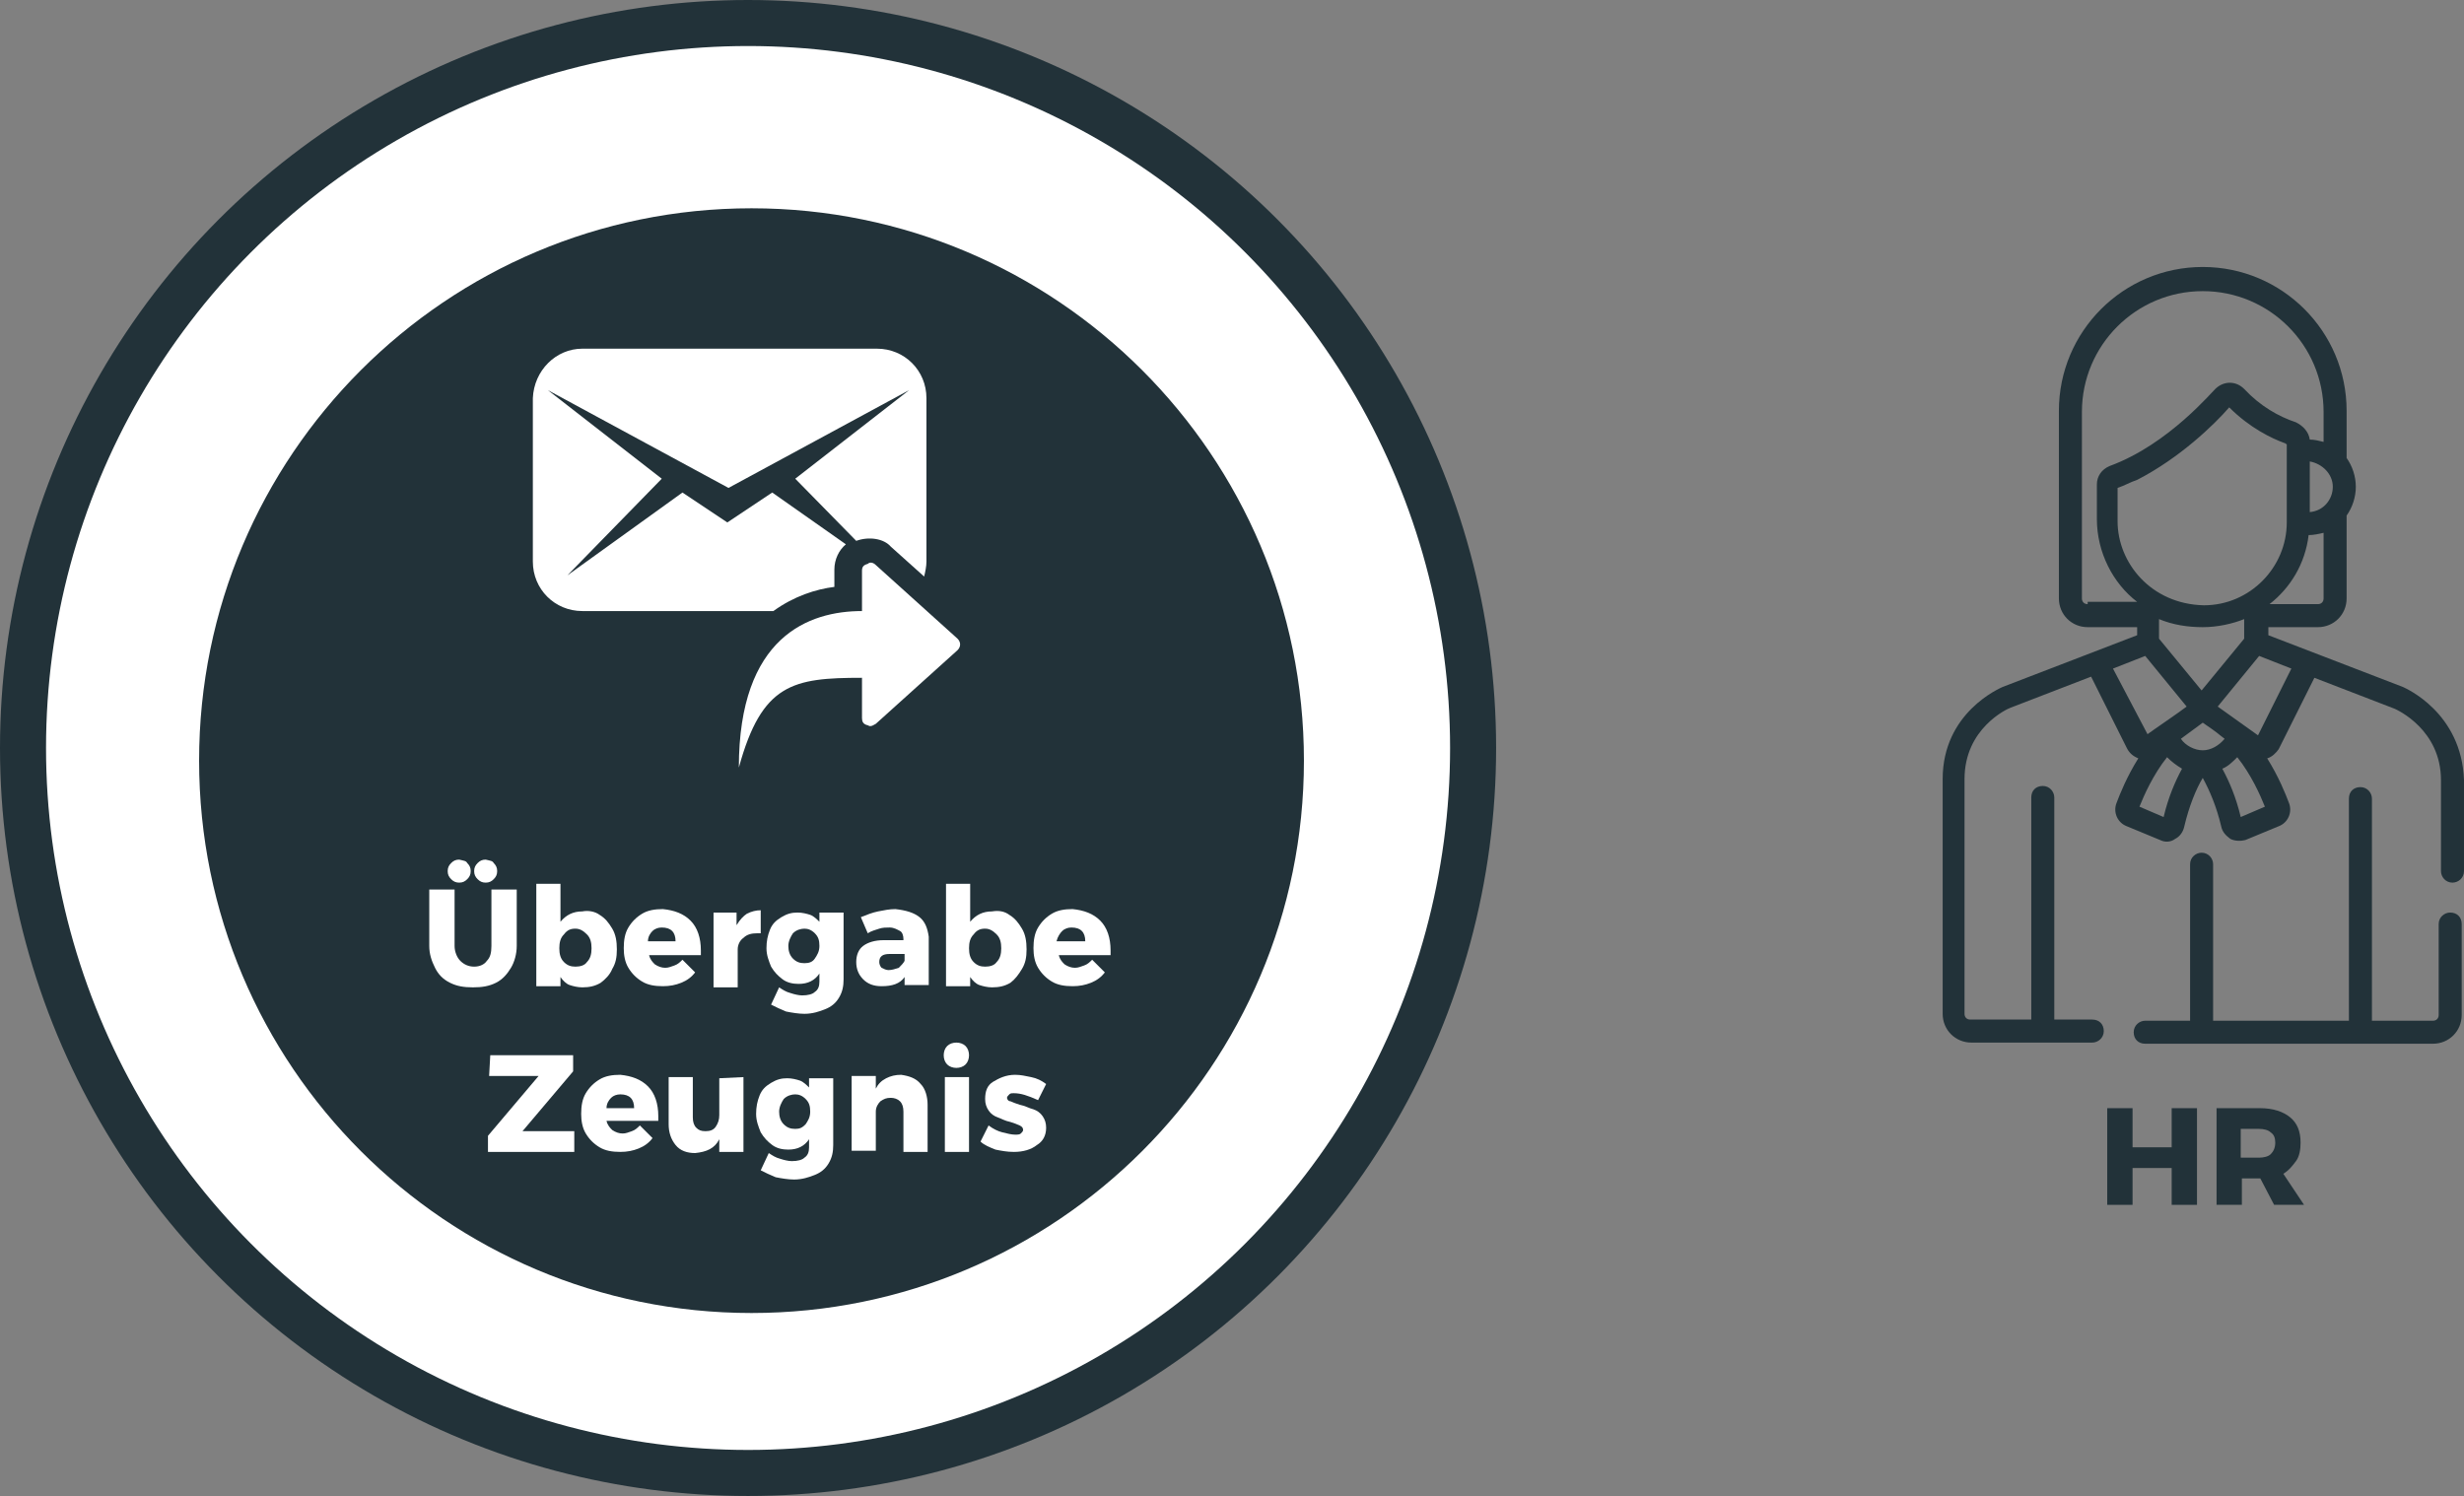
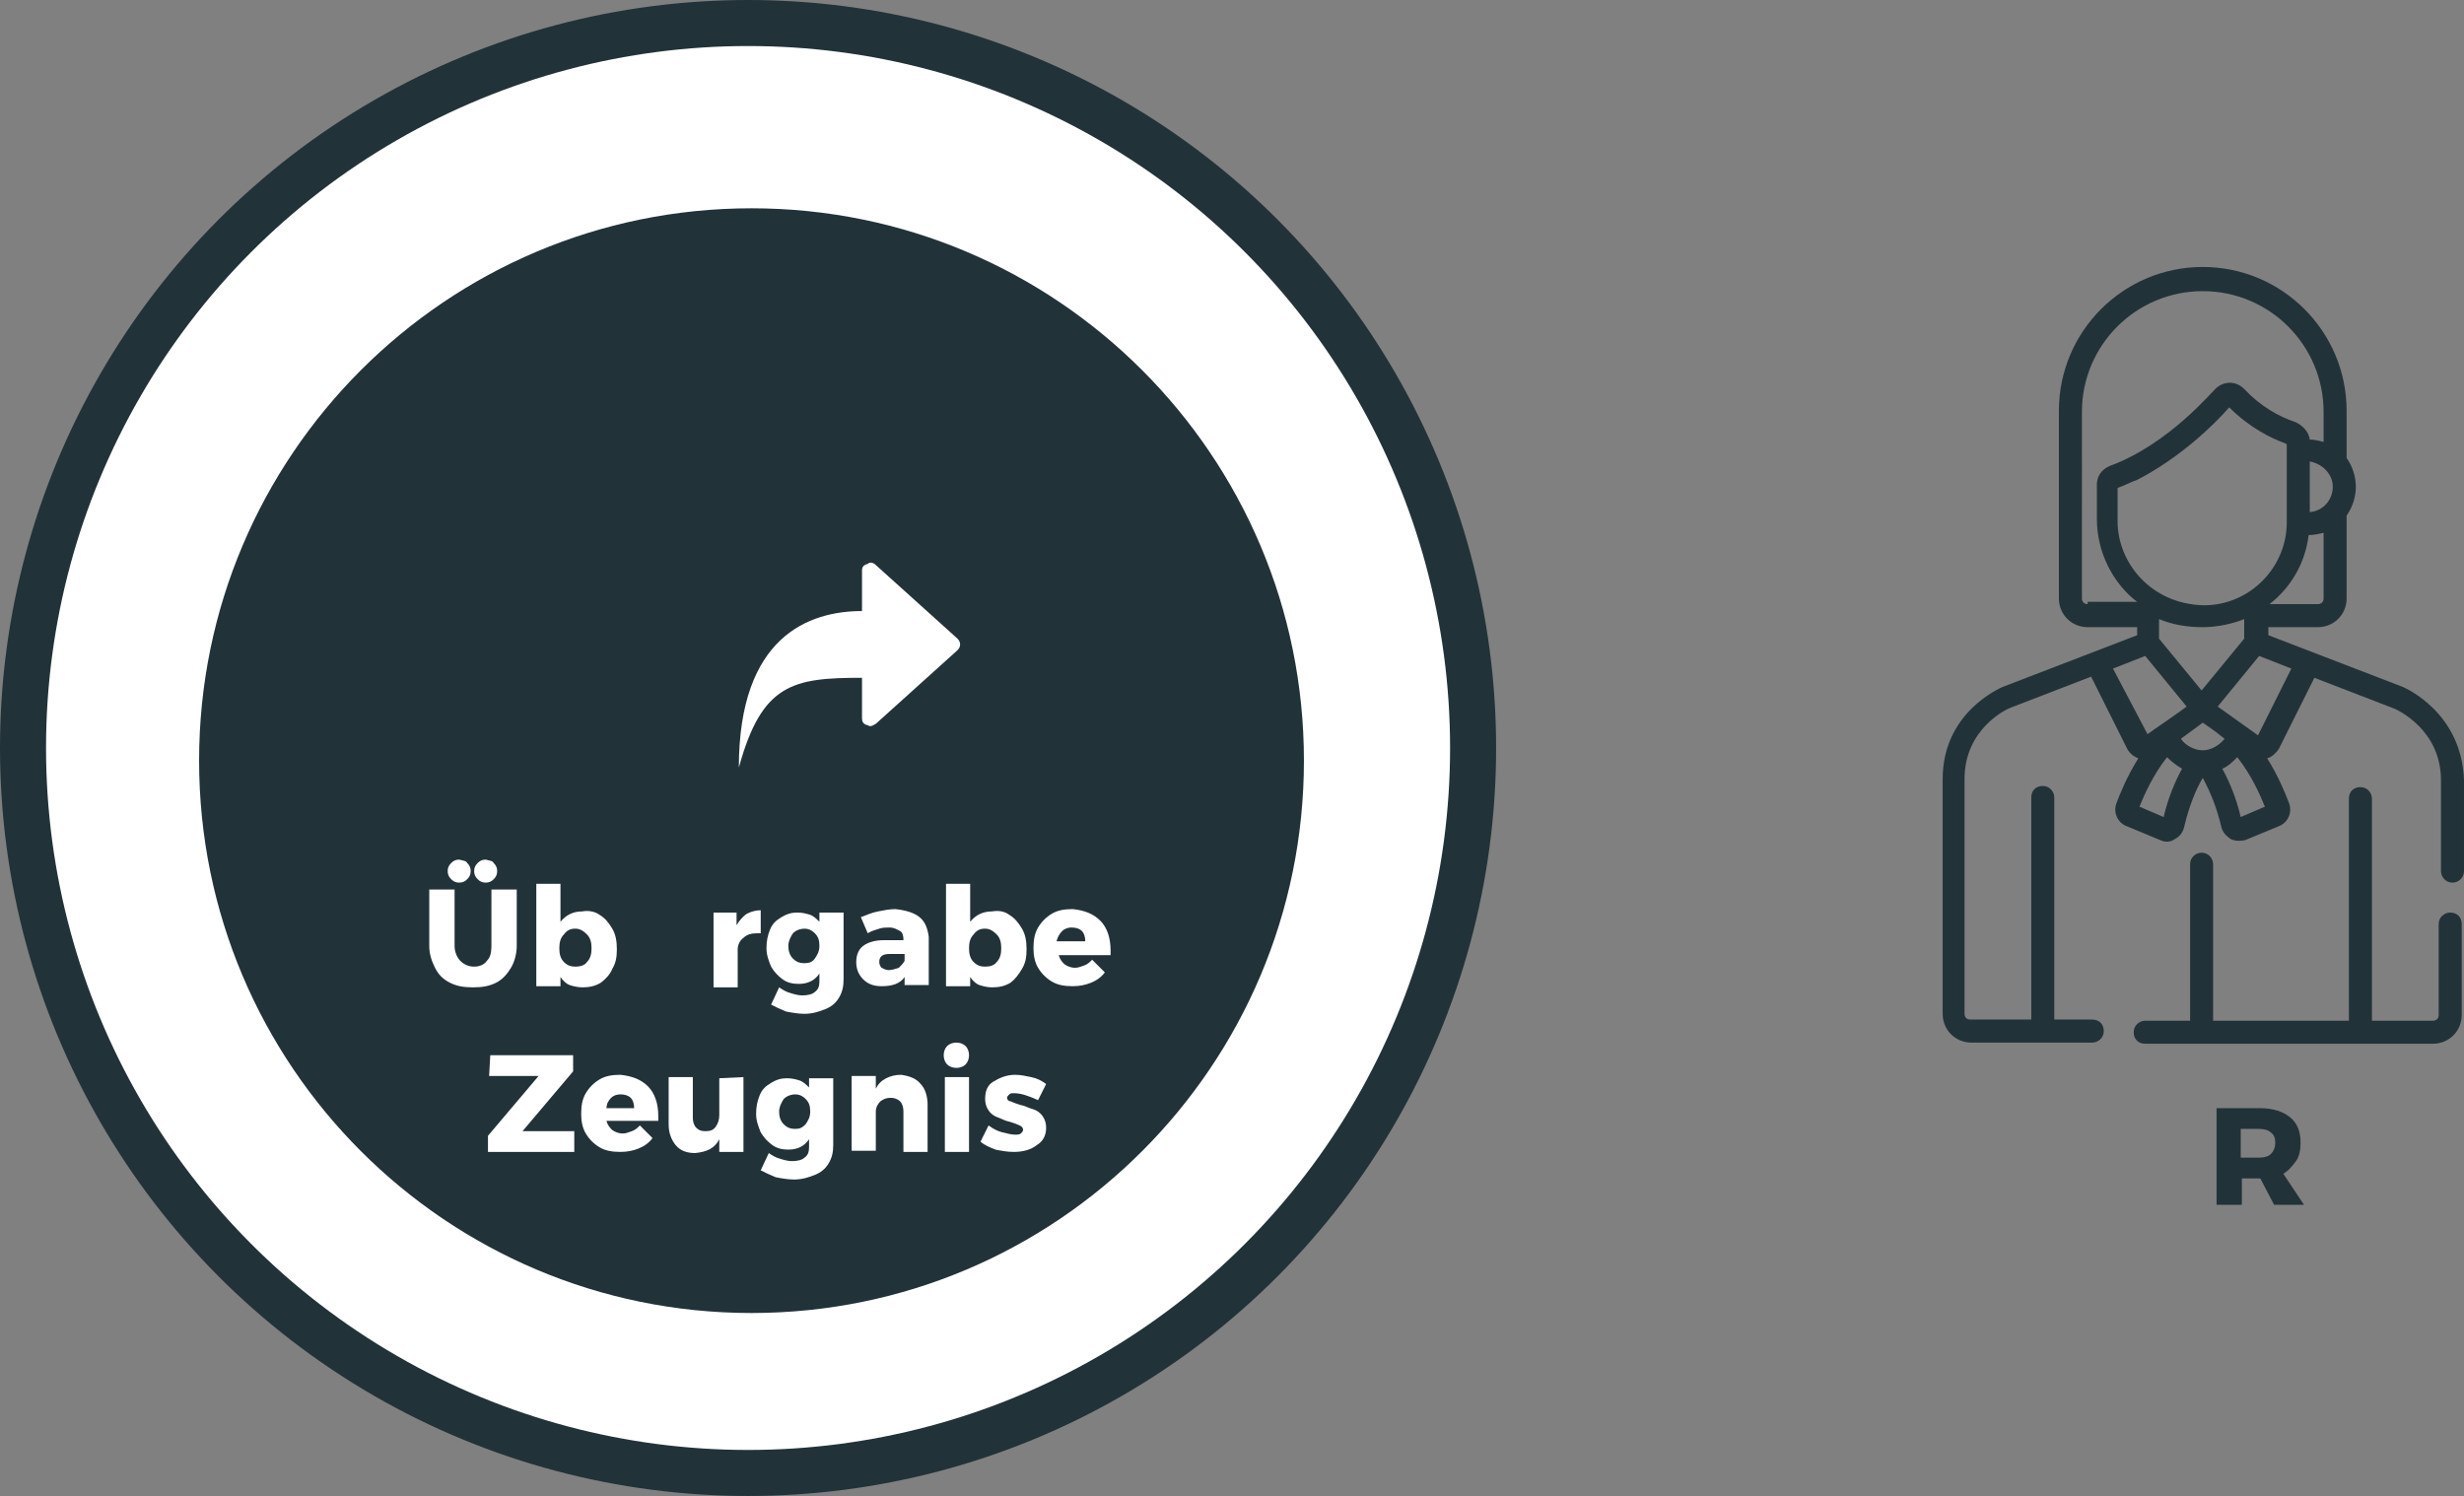
<svg xmlns="http://www.w3.org/2000/svg" version="1.1" id="process" x="0px" y="0px" viewBox="0 0 214.1 130" style="enable-background:new 0 0 214.1 130;" xml:space="preserve">
  <rect x="0" y="0" width="214.1" height="130" fill="#808080" stroke="none" />
  <style type="text/css">
	.st0{fill:#223239;}
	.st1{fill:#FFFFFF;}
</style>
  <circle class="st0" cx="65" cy="65" r="65" />
  <circle class="st1" cx="65" cy="65" r="61" />
  <path class="st0" d="M65.3,18.1c26.5,0,48,21.5,48,48s-21.5,48-48,48s-48-21.5-48-48S38.8,18.1,65.3,18.1z" />
  <g>
    <path class="st1" d="M40,83.5c0.3,0.3,0.7,0.5,1.2,0.5s0.9-0.2,1.1-0.5c0.3-0.3,0.4-0.7,0.4-1.3v-4.9h2.2v4.9   c0,0.7-0.2,1.4-0.5,1.9s-0.7,1-1.3,1.3s-1.2,0.4-2,0.4s-1.4-0.1-2-0.4s-1-0.7-1.3-1.3s-0.5-1.2-0.5-1.9v-4.9h2.2v4.9   C39.5,82.7,39.7,83.2,40,83.5z M40.6,75c0.2,0.2,0.3,0.4,0.3,0.7c0,0.3-0.1,0.5-0.3,0.7s-0.4,0.3-0.7,0.3s-0.5-0.1-0.7-0.3   c-0.2-0.2-0.3-0.4-0.3-0.7c0-0.3,0.1-0.5,0.3-0.7s0.4-0.3,0.7-0.3C40.3,74.8,40.5,74.8,40.6,75z M42.9,75c0.2,0.2,0.3,0.4,0.3,0.7   c0,0.3-0.1,0.5-0.3,0.7s-0.4,0.3-0.7,0.3s-0.5-0.1-0.7-0.3c-0.2-0.2-0.3-0.4-0.3-0.7c0-0.3,0.1-0.5,0.3-0.7s0.4-0.3,0.7-0.3   C42.6,74.8,42.8,74.8,42.9,75z" />
    <path class="st1" d="M52.1,79.5c0.5,0.3,0.8,0.7,1.1,1.2s0.4,1.1,0.4,1.8c0,0.7-0.1,1.2-0.4,1.7c-0.2,0.5-0.6,0.9-1,1.2   c-0.5,0.3-1,0.4-1.6,0.4c-0.4,0-0.8-0.1-1.1-0.2s-0.6-0.4-0.8-0.7v0.8h-2.1v-8.9h2.1v3.3c0.5-0.6,1.1-0.9,1.9-0.9   C51.1,79.1,51.7,79.2,52.1,79.5z M51,83.6c0.3-0.3,0.4-0.7,0.4-1.2s-0.1-0.9-0.4-1.2c-0.3-0.3-0.6-0.5-1-0.5s-0.7,0.1-1,0.5   c-0.3,0.3-0.4,0.7-0.4,1.2s0.1,0.9,0.4,1.2c0.3,0.3,0.6,0.4,1,0.4S50.8,83.9,51,83.6z" />
-     <path class="st1" d="M60,80c0.6,0.6,0.9,1.5,0.9,2.6c0,0.2,0,0.3,0,0.4h-4.5c0.1,0.4,0.3,0.6,0.5,0.8c0.3,0.2,0.6,0.3,0.9,0.3   c0.3,0,0.5-0.1,0.8-0.2s0.5-0.3,0.7-0.5l1.1,1.1c-0.3,0.4-0.7,0.7-1.2,0.9s-1,0.3-1.6,0.3c-0.7,0-1.3-0.1-1.8-0.4s-0.9-0.7-1.2-1.2   s-0.4-1.1-0.4-1.7c0-0.7,0.1-1.3,0.4-1.8c0.3-0.5,0.7-0.9,1.2-1.2c0.5-0.3,1.1-0.4,1.8-0.4C58.6,79.1,59.4,79.4,60,80z M58.7,81.8   c0-0.4-0.1-0.7-0.3-0.9c-0.2-0.2-0.5-0.3-0.9-0.3c-0.3,0-0.6,0.1-0.8,0.3c-0.2,0.2-0.4,0.5-0.4,0.9H58.7z" />
    <path class="st1" d="M64.9,79.4c0.4-0.2,0.8-0.3,1.2-0.3v2c-0.1,0-0.2,0-0.3,0c-0.5,0-0.9,0.1-1.2,0.4c-0.3,0.2-0.5,0.6-0.5,1v3.3   H62v-6.5h2v1.1C64.3,79.9,64.6,79.6,64.9,79.4z" />
    <path class="st1" d="M73.3,79.2v5.9c0,0.6-0.1,1.1-0.4,1.6s-0.7,0.8-1.2,1s-1.1,0.4-1.8,0.4c-0.5,0-1.1-0.1-1.6-0.2   c-0.5-0.2-0.9-0.4-1.3-0.6l0.7-1.5c0.3,0.2,0.6,0.4,1,0.5c0.3,0.1,0.7,0.2,1,0.2c0.5,0,0.9-0.1,1.1-0.3c0.3-0.2,0.4-0.5,0.4-0.9   v-0.7c-0.4,0.6-1,0.9-1.8,0.9c-0.5,0-1-0.1-1.4-0.4s-0.7-0.6-1-1.1c-0.2-0.5-0.4-1-0.4-1.6s0.1-1.1,0.3-1.6c0.2-0.5,0.5-0.8,1-1.1   s0.9-0.4,1.4-0.4c0.4,0,0.8,0.1,1.1,0.2c0.3,0.1,0.6,0.4,0.8,0.6v-0.8h2.1C73.3,79.3,73.3,79.2,73.3,79.2z M70.8,83.3   c0.2-0.3,0.4-0.6,0.4-1.1s-0.1-0.8-0.4-1.1s-0.6-0.4-0.9-0.4s-0.7,0.1-1,0.4c-0.2,0.3-0.4,0.7-0.4,1.1s0.1,0.8,0.4,1.1   s0.6,0.4,1,0.4S70.6,83.6,70.8,83.3z" />
    <path class="st1" d="M79.9,79.7c0.5,0.4,0.7,1,0.8,1.7v4.2h-2.1v-0.7c-0.4,0.6-1.1,0.8-2,0.8c-0.7,0-1.2-0.2-1.6-0.6   s-0.6-0.9-0.6-1.5s0.2-1.1,0.6-1.4s1-0.5,1.8-0.5h1.7v-0.1c0-0.3-0.1-0.6-0.3-0.7s-0.5-0.3-0.9-0.3c-0.3,0-0.6,0-0.9,0.1   s-0.7,0.2-1,0.4l-0.6-1.4c0.5-0.2,1-0.4,1.5-0.5s1-0.2,1.5-0.2C78.7,79.1,79.4,79.3,79.9,79.7z M78.1,84.1c0.2-0.2,0.4-0.4,0.5-0.6   v-0.6h-1.3c-0.6,0-0.9,0.2-0.9,0.7c0,0.2,0.1,0.4,0.2,0.5c0.2,0.1,0.4,0.2,0.6,0.2C77.5,84.3,77.8,84.2,78.1,84.1z" />
    <path class="st1" d="M87.7,79.5c0.5,0.3,0.8,0.7,1.1,1.2c0.3,0.5,0.4,1.1,0.4,1.8c0,0.7-0.1,1.2-0.4,1.7s-0.6,0.9-1,1.2   c-0.5,0.3-1,0.4-1.6,0.4c-0.4,0-0.8-0.1-1.1-0.2s-0.6-0.4-0.8-0.7v0.8h-2.1v-8.9h2.1v3.3c0.5-0.6,1.1-0.9,1.9-0.9   C86.8,79.1,87.3,79.2,87.7,79.5z M86.6,83.6c0.3-0.3,0.4-0.7,0.4-1.2s-0.1-0.9-0.4-1.2c-0.3-0.3-0.6-0.5-1-0.5s-0.7,0.1-1,0.5   c-0.3,0.3-0.4,0.7-0.4,1.2s0.1,0.9,0.4,1.2c0.3,0.3,0.6,0.4,1,0.4S86.4,83.9,86.6,83.6z" />
    <path class="st1" d="M95.6,80c0.6,0.6,0.9,1.5,0.9,2.6c0,0.2,0,0.3,0,0.4H92c0.1,0.4,0.3,0.6,0.5,0.8c0.3,0.2,0.6,0.3,0.9,0.3   s0.5-0.1,0.8-0.2s0.5-0.3,0.7-0.5l1.1,1.1c-0.3,0.4-0.7,0.7-1.2,0.9s-1,0.3-1.6,0.3c-0.7,0-1.3-0.1-1.8-0.4s-0.9-0.7-1.2-1.2   c-0.3-0.5-0.4-1.1-0.4-1.7c0-0.7,0.1-1.3,0.4-1.8s0.7-0.9,1.2-1.2c0.5-0.3,1.1-0.4,1.8-0.4C94.2,79.1,95,79.4,95.6,80z M94.3,81.8   c0-0.4-0.1-0.7-0.3-0.9c-0.2-0.2-0.5-0.3-0.9-0.3c-0.3,0-0.6,0.1-0.8,0.3c-0.2,0.2-0.4,0.5-0.5,0.9H94.3z" />
    <path class="st1" d="M42.6,91.7h7.2v1.4l-4.4,5.2h4.5v1.8h-7.5v-1.4l4.4-5.2h-4.3L42.6,91.7L42.6,91.7z" />
    <path class="st1" d="M56.3,94.4c0.6,0.6,0.9,1.5,0.9,2.6c0,0.2,0,0.3,0,0.4h-4.5c0.1,0.4,0.3,0.6,0.5,0.8c0.3,0.2,0.6,0.3,0.9,0.3   c0.3,0,0.5-0.1,0.8-0.2s0.5-0.3,0.7-0.5l1.1,1.1c-0.3,0.4-0.7,0.7-1.2,0.9s-1,0.3-1.6,0.3c-0.7,0-1.3-0.1-1.8-0.4s-0.9-0.7-1.2-1.2   s-0.4-1.1-0.4-1.7c0-0.7,0.1-1.3,0.4-1.8c0.3-0.5,0.7-0.9,1.2-1.2c0.5-0.3,1.1-0.4,1.8-0.4C54.9,93.5,55.7,93.8,56.3,94.4z    M55.1,96.3c0-0.4-0.1-0.7-0.3-0.9c-0.2-0.2-0.5-0.3-0.9-0.3c-0.3,0-0.6,0.1-0.8,0.3c-0.2,0.2-0.4,0.5-0.4,0.9H55.1z" />
    <path class="st1" d="M64.6,93.6v6.5h-2.1V99c-0.4,0.8-1.1,1.1-2.1,1.2c-0.7,0-1.3-0.2-1.7-0.7s-0.6-1.1-0.6-1.8v-4.1h2.1v3.5   c0,0.4,0.1,0.7,0.3,0.9s0.4,0.3,0.8,0.3c0.4,0,0.7-0.1,0.9-0.4s0.3-0.6,0.3-1v-3.2L64.6,93.6L64.6,93.6z" />
    <path class="st1" d="M72.4,93.6v5.9c0,0.6-0.1,1.1-0.4,1.6s-0.7,0.8-1.2,1s-1.1,0.4-1.8,0.4c-0.5,0-1.1-0.1-1.6-0.2   c-0.5-0.2-0.9-0.4-1.3-0.6l0.7-1.5c0.3,0.2,0.6,0.4,1,0.5c0.3,0.1,0.7,0.2,1,0.2c0.5,0,0.9-0.1,1.1-0.3c0.3-0.2,0.4-0.5,0.4-0.9V99   c-0.4,0.6-1,0.9-1.8,0.9c-0.5,0-1-0.1-1.4-0.4s-0.7-0.6-1-1.1c-0.2-0.5-0.4-1-0.4-1.6s0.1-1.1,0.3-1.6c0.2-0.5,0.5-0.8,1-1.1   s0.9-0.4,1.4-0.4c0.4,0,0.8,0.1,1.1,0.2c0.3,0.1,0.6,0.4,0.8,0.6v-0.8h2.1C72.4,93.7,72.4,93.6,72.4,93.6z M70,97.7   c0.2-0.3,0.4-0.6,0.4-1.1s-0.1-0.8-0.4-1.1s-0.6-0.4-0.9-0.4s-0.7,0.1-1,0.4c-0.2,0.3-0.4,0.7-0.4,1.1s0.1,0.8,0.4,1.1   s0.6,0.4,1,0.4S69.7,98,70,97.7z" />
    <path class="st1" d="M80,94.2c0.4,0.4,0.6,1.1,0.6,1.8v4.1h-2.1v-3.5c0-0.4-0.1-0.7-0.3-0.9s-0.5-0.3-0.8-0.3   c-0.4,0-0.6,0.1-0.9,0.3c-0.2,0.2-0.4,0.5-0.4,0.9v3.4H74v-6.5h2.1v1.1c0.2-0.4,0.5-0.7,0.9-0.9c0.4-0.2,0.8-0.3,1.3-0.3   C79,93.5,79.6,93.7,80,94.2z" />
    <path class="st1" d="M83.9,90.9c0.2,0.2,0.3,0.5,0.3,0.8s-0.1,0.6-0.3,0.8c-0.2,0.2-0.5,0.3-0.8,0.3s-0.6-0.1-0.8-0.3   C82.1,92.3,82,92,82,91.7s0.1-0.6,0.3-0.8s0.5-0.3,0.8-0.3S83.7,90.7,83.9,90.9z M82.1,93.6h2.1v6.5h-2.1V93.6z" />
    <path class="st1" d="M88.1,95c-0.2,0-0.3,0-0.4,0.1s-0.2,0.2-0.2,0.3c0,0.1,0.1,0.3,0.3,0.3c0.2,0.1,0.5,0.2,0.8,0.3   c0.5,0.1,0.8,0.3,1.2,0.4c0.3,0.1,0.6,0.3,0.8,0.6c0.2,0.3,0.3,0.6,0.3,1c0,0.7-0.3,1.2-0.8,1.5c-0.5,0.4-1.2,0.6-2,0.6   c-0.6,0-1.1-0.1-1.6-0.2c-0.5-0.2-1-0.4-1.3-0.7l0.7-1.4c0.4,0.3,0.8,0.5,1.2,0.6c0.4,0.1,0.8,0.2,1.1,0.2c0.2,0,0.4,0,0.5-0.1   s0.2-0.2,0.2-0.3c0-0.2-0.1-0.3-0.3-0.4s-0.5-0.2-0.8-0.3c-0.5-0.1-0.8-0.3-1.1-0.4c-0.3-0.1-0.6-0.3-0.8-0.6s-0.3-0.6-0.3-1   c0-0.7,0.2-1.2,0.7-1.5s1.1-0.6,1.9-0.6c0.5,0,0.9,0.1,1.4,0.2s0.9,0.3,1.3,0.6l-0.7,1.4C89.3,95.2,88.7,95,88.1,95z" />
  </g>
-   <path class="st1" d="M50.6,30.3h25.6c2.4,0,4.3,1.9,4.3,4.3v14.2c0,0.4-0.1,0.9-0.2,1.3l-2.9-2.6c-0.6-0.7-1.9-0.9-3-0.5l-5.3-5.4  l9.9-7.7l-15.7,8.5l-15.7-8.5l9.9,7.7L49.3,50l10-7.2l3.9,2.6l3.9-2.6l6.4,4.5c-0.6,0.5-1,1.3-1,2.2V51c-1.6,0.2-3.5,0.8-5.3,2.1  H50.6c-2.4,0-4.3-1.9-4.3-4.3V34.6C46.4,32.2,48.3,30.3,50.6,30.3z" />
  <path class="st1" d="M74.9,49.6v3.5c-4.6,0-10.7,2.2-10.7,13.6c2-7.3,4.7-7.8,10.7-7.8v3.5c0,0.3,0.1,0.5,0.4,0.6  c0.1,0,0.2,0.1,0.3,0.1c0.2,0,0.3-0.1,0.5-0.2l7.1-6.4c0.3-0.3,0.3-0.7,0-1l-7.1-6.4c-0.2-0.2-0.5-0.3-0.7-0.1  C75,49.1,74.9,49.3,74.9,49.6z" />
  <path class="st0" d="M212.9,79.3c-0.5,0-1,0.4-1,1v7.9c0,0.3-0.2,0.5-0.5,0.5h-5.3V69.4c0-0.5-0.4-1-1-1s-1,0.4-1,1v19.3h-11.8V75.1  c0-0.5-0.4-1-1-1c-0.5,0-1,0.4-1,1v13.6h-3.9c-0.5,0-1,0.4-1,1s0.4,1,1,1h25c1.4,0,2.5-1.1,2.5-2.5v-7.9  C213.9,79.7,213.5,79.3,212.9,79.3z" />
  <path class="st0" d="M208.8,59.7C208.7,59.7,208.7,59.7,208.8,59.7l-11.7-4.5v-0.7h4.3c1.4,0,2.5-1.1,2.5-2.5v-7.2  c0.5-0.7,0.8-1.6,0.8-2.5s-0.3-1.8-0.8-2.5v-4.1c0-6.9-5.6-12.5-12.5-12.5s-12.5,5.6-12.5,12.5V52c0,1.4,1.1,2.5,2.5,2.5h4.3v0.7  L174,59.7l0,0c-0.2,0.1-5.2,2.2-5.2,8v20.4c0,1.4,1.1,2.5,2.5,2.5h10.5c0.5,0,1-0.4,1-1s-0.4-1-1-1h-3.3V69.3c0-0.5-0.4-1-1-1  s-1,0.4-1,1v19.3h-5.3c-0.3,0-0.5-0.2-0.5-0.5V67.7c0-4.4,3.7-6.1,4-6.2l7-2.7l3.1,6.2l0,0c0.2,0.4,0.5,0.7,1,0.9  c-1,1.6-1.6,3.1-1.9,3.9c-0.3,0.8,0.1,1.7,0.9,2l2.9,1.2c0.4,0.2,0.9,0.2,1.3-0.1c0.4-0.2,0.7-0.6,0.8-1.1c0.4-1.7,1-3.2,1.6-4.2  c0.6,1.1,1.2,2.5,1.6,4.2c0.1,0.5,0.4,0.8,0.8,1.1c0.4,0.2,0.9,0.2,1.3,0.1l2.9-1.2c0.8-0.3,1.2-1.2,0.9-2s-0.9-2.3-1.9-3.9  c0.4-0.1,0.8-0.5,1-0.8l0,0l3.1-6.2l7,2.7c0.2,0.1,4,1.8,4,6.2v7.9c0,0.5,0.4,1,1,1c0.5,0,1-0.4,1-1v-7.9  C213.9,61.9,209,59.8,208.8,59.7z M201.9,52c0,0.3-0.2,0.5-0.5,0.5h-4.2c1.8-1.4,3.1-3.5,3.4-6c0.4,0,0.9-0.1,1.3-0.2V52L201.9,52z   M202.7,42.3c0,1.1-0.8,2.1-2,2.2v-4.4C201.8,40.3,202.7,41.2,202.7,42.3z M181.4,52.5c-0.3,0-0.5-0.2-0.5-0.5V35.8  c0-5.8,4.7-10.5,10.5-10.5s10.5,4.7,10.5,10.5v2.6c-0.4-0.1-0.8-0.2-1.2-0.2c-0.1-0.7-0.6-1.2-1.2-1.5l0,0c-1.5-0.5-3.1-1.4-4.5-2.9  c-0.7-0.7-1.7-0.7-2.4-0.1c-0.3,0.2-4.1,4.9-9.3,6.8c-0.7,0.3-1.1,0.9-1.1,1.6v3c0,2.9,1.4,5.6,3.5,7.2h-4.3V52.5z M184,45.3v-2.9  c0.6-0.2,1.1-0.5,1.7-0.7c3.7-1.9,6.7-4.8,8-6.3c1.8,1.8,3.7,2.7,4.8,3.1c0.1,0,0.1,0.1,0.2,0.1v0.7v6.1c0,3.9-3.2,7.2-7.2,7.2  C186.9,52.5,184,48.9,184,45.3z M195,53.8v1.7l-3.7,4.5l-3.7-4.5v-1.7c1.2,0.5,2.5,0.7,3.8,0.7C192.7,54.5,194,54.2,195,53.8z   M183.6,58.1l2.8-1.1l3.6,4.4l0,0c-0.5,0.4-3,2.1-3.4,2.4L183.6,58.1z M188,71l-2.1-0.9c0.4-1,1.2-2.8,2.4-4.3  c0.4,0.4,0.8,0.7,1.3,1C189,67.9,188.4,69.3,188,71z M191.4,65.2c-0.7,0-1.5-0.4-1.9-1l1.9-1.4c1.6,1.1,1.1,0.8,1.9,1.4  C192.8,64.8,192.1,65.2,191.4,65.2z M194.7,71c-0.4-1.7-1-3.1-1.6-4.2c0.5-0.2,0.9-0.6,1.3-1c1.2,1.5,2,3.3,2.4,4.3L194.7,71z   M196.2,63.9c-0.7-0.5-2.8-2-3.5-2.5l3.6-4.4l2.8,1.1L196.2,63.9z" />
  <g>
-     <path class="st0" d="M183.1,96.3h2.2v3.4h3.4v-3.4h2.2v8.4h-2.2v-3.2h-3.4v3.2h-2.2V96.3z" />
    <path class="st0" d="M197.6,104.7l-1.2-2.3l0,0h-1.6v2.3h-2.2v-8.4h3.8c1.1,0,2,0.3,2.6,0.8s0.9,1.2,0.9,2.2c0,0.6-0.1,1.2-0.4,1.6   s-0.6,0.8-1.1,1.1l1.8,2.7L197.6,104.7L197.6,104.7z M194.7,100.6h1.6c0.4,0,0.8-0.1,1-0.3c0.2-0.2,0.4-0.5,0.4-1   c0-0.4-0.1-0.7-0.4-0.9c-0.2-0.2-0.6-0.3-1-0.3h-1.6V100.6z" />
  </g>
</svg>